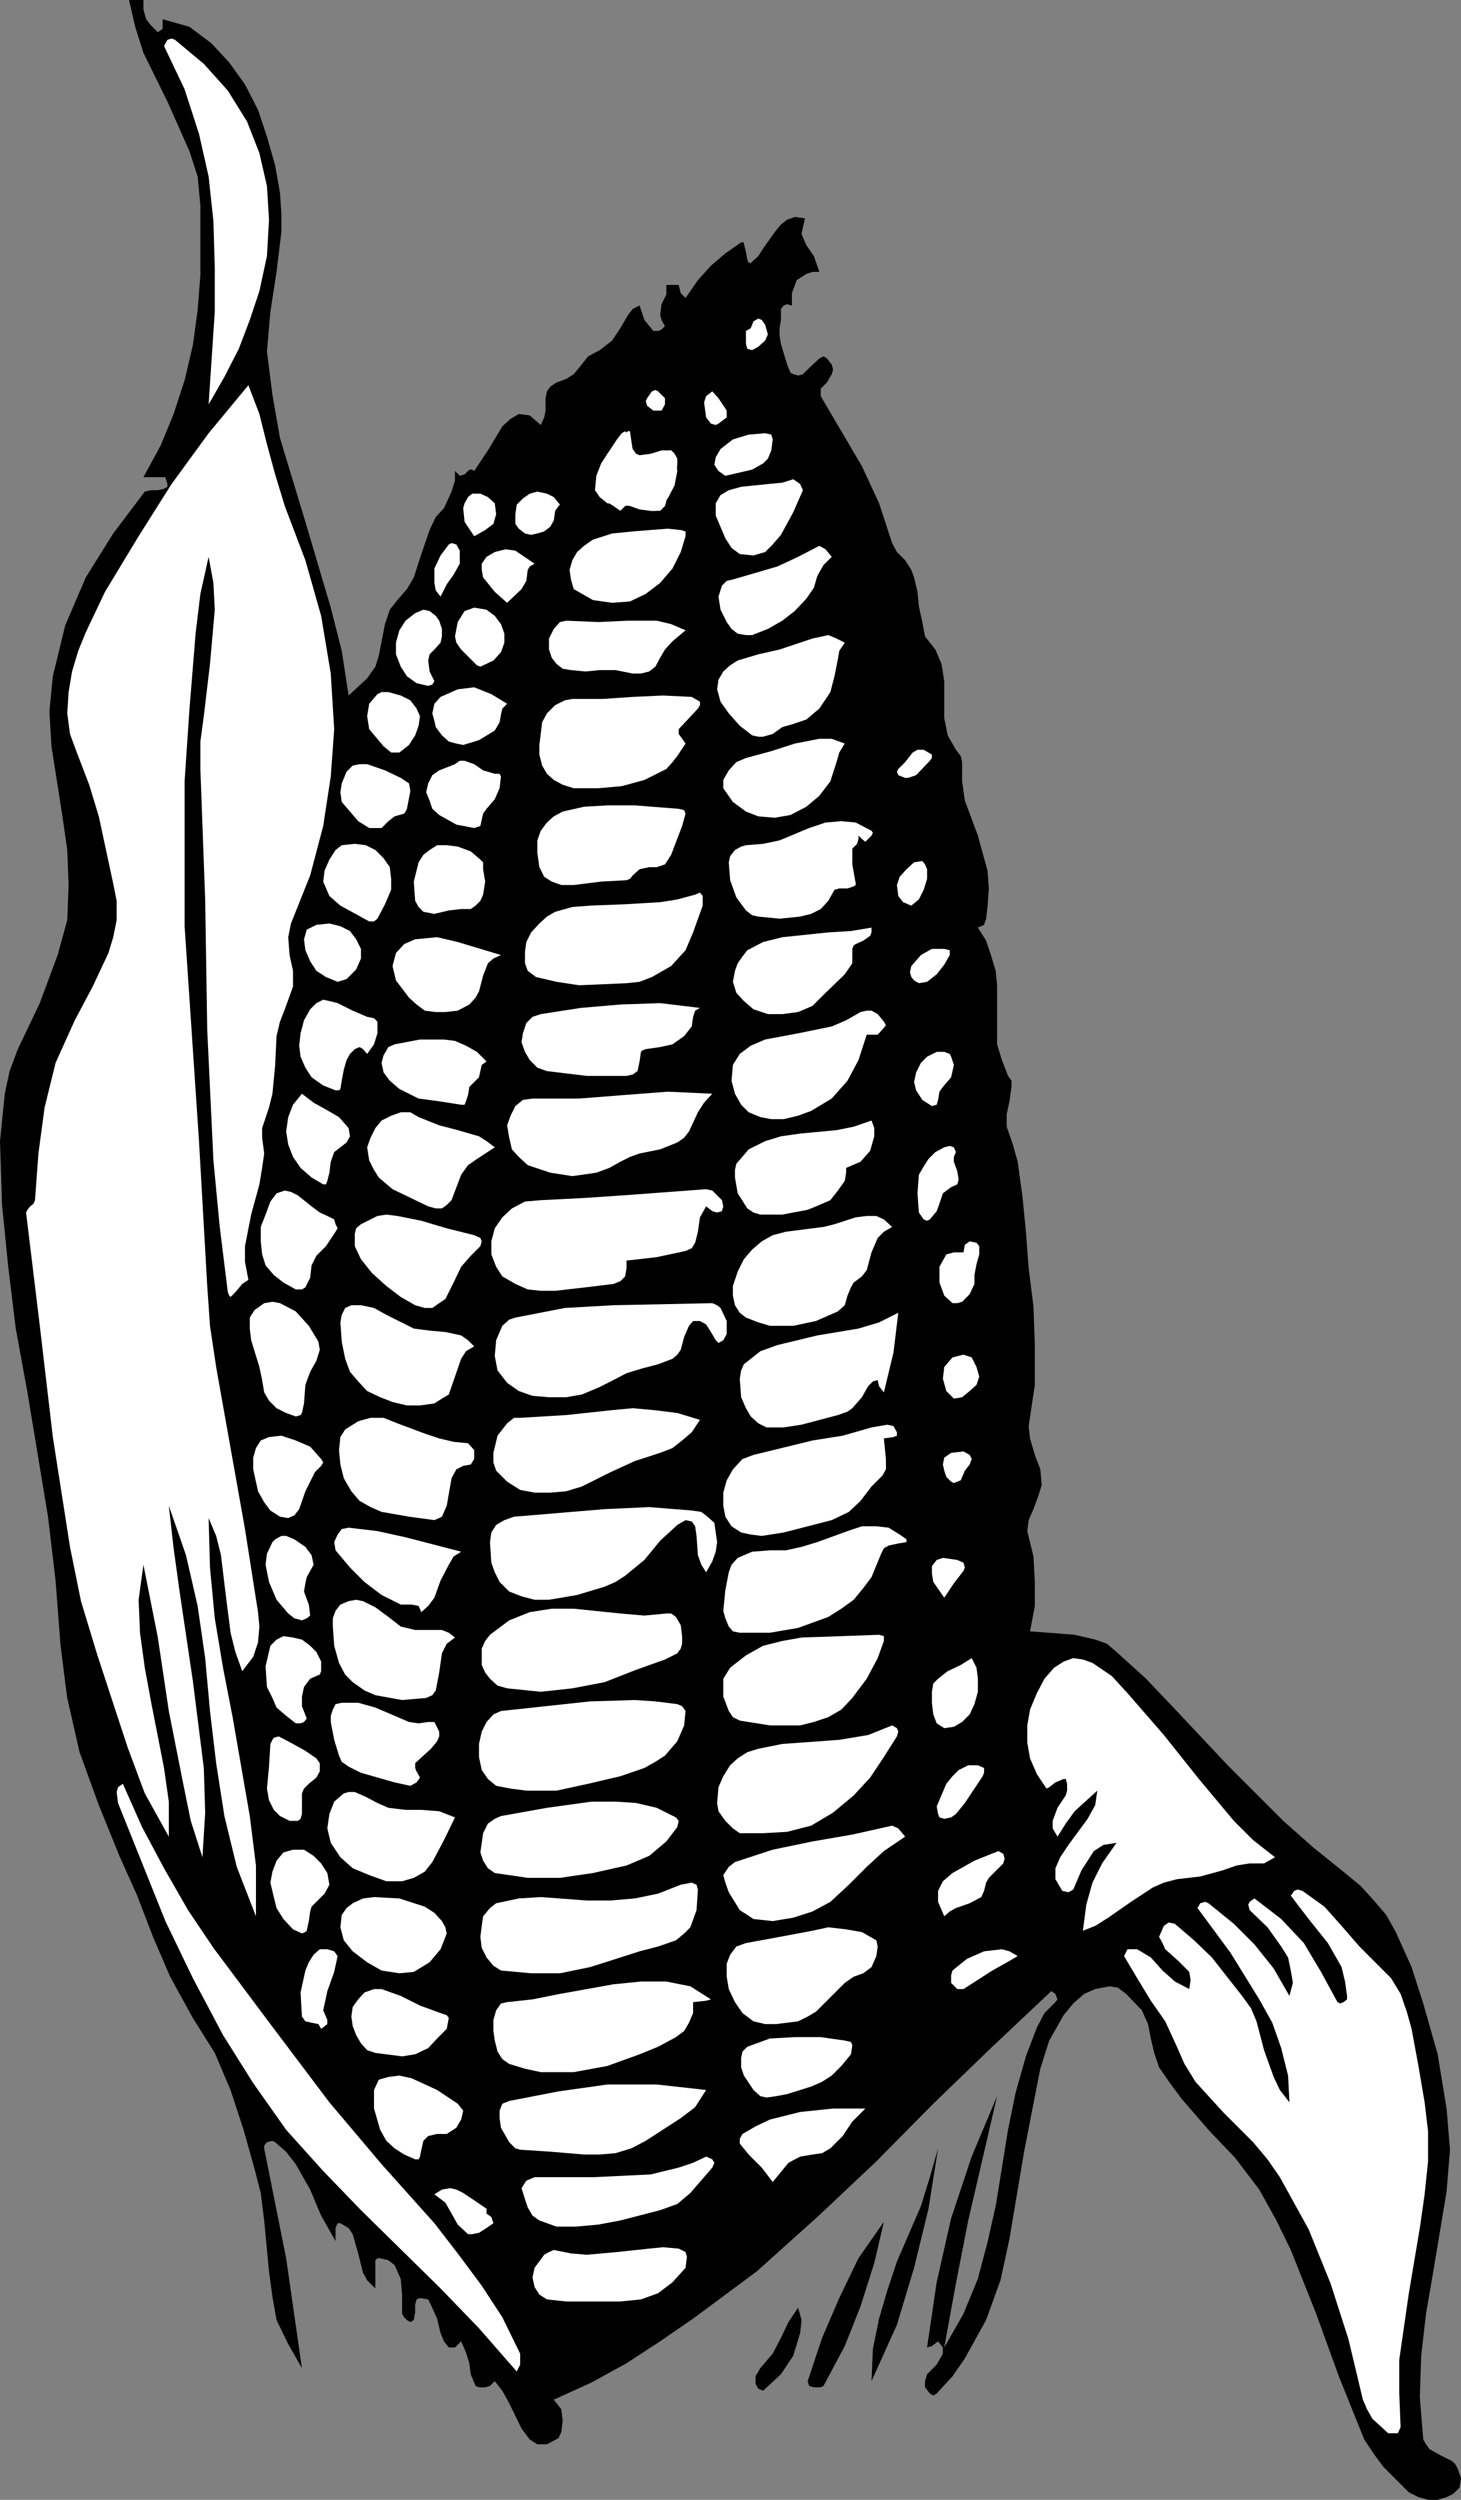
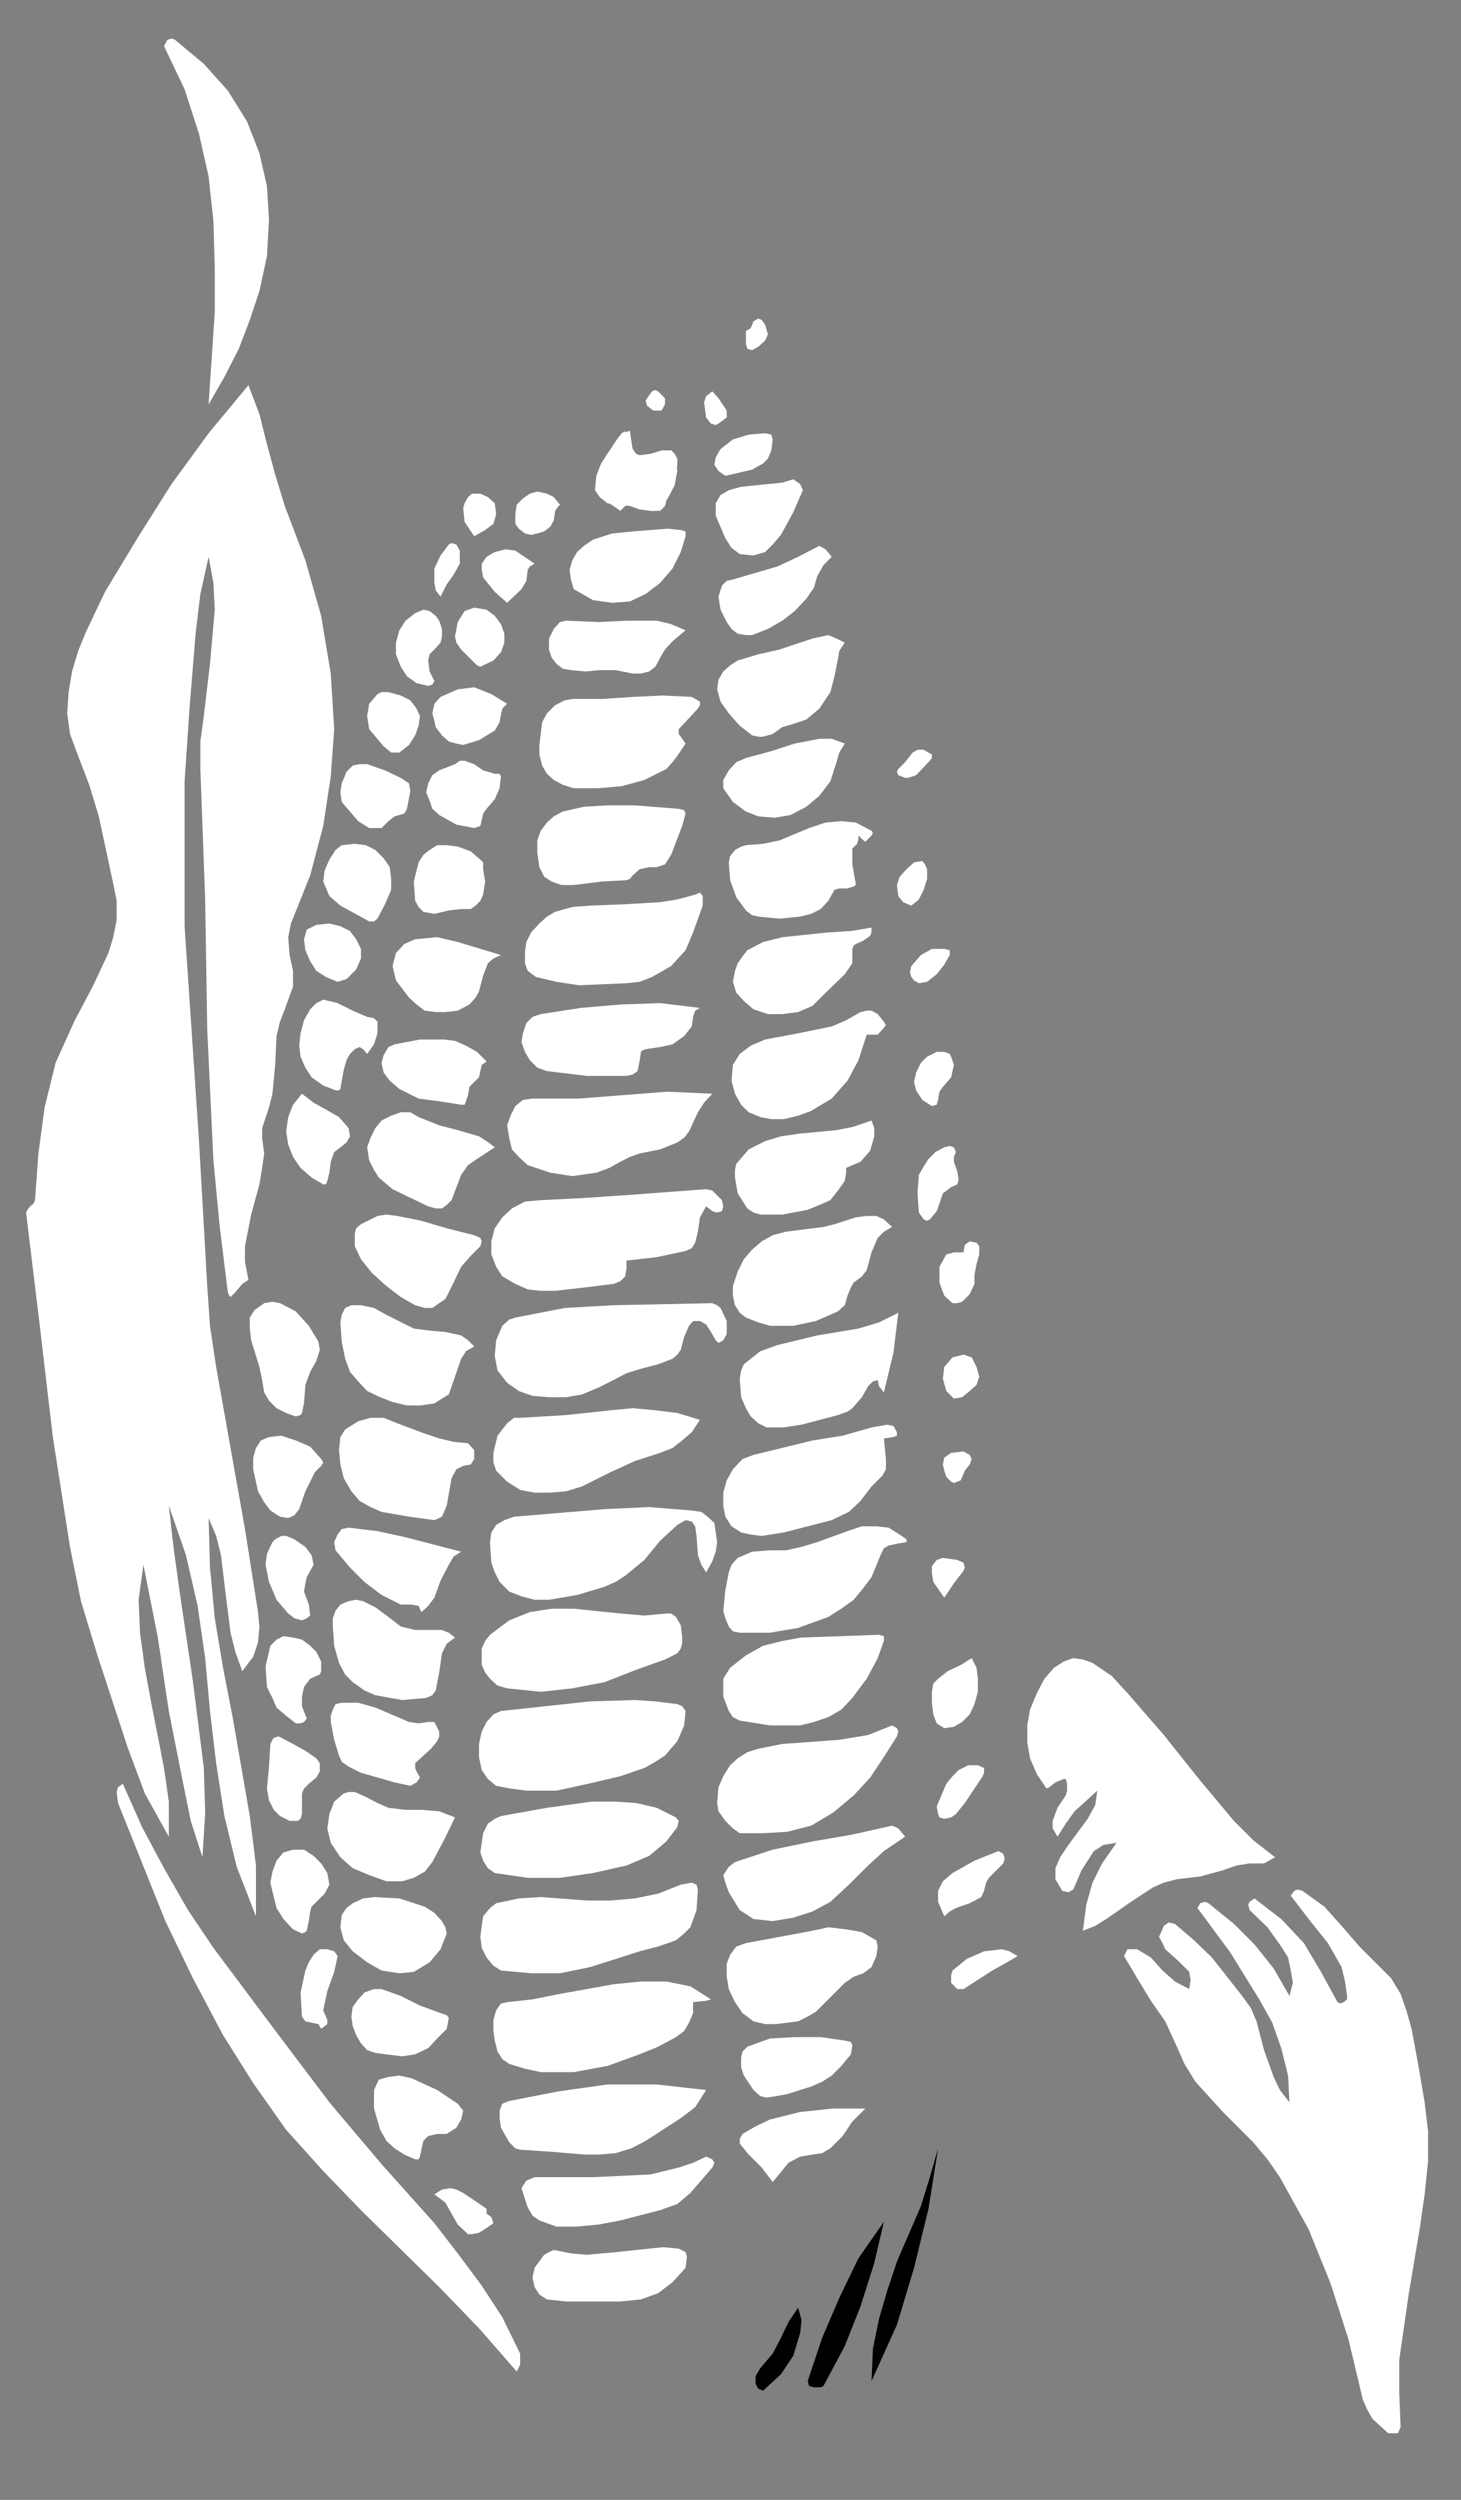
<svg xmlns="http://www.w3.org/2000/svg" xmlns:ns1="http://sodipodi.sourceforge.net/DTD/sodipodi-0.dtd" xmlns:ns2="http://www.inkscape.org/namespaces/inkscape" version="1.0" width="91.038mm" height="155.668mm" id="svg102" ns1:docname="Corn 09.wmf">
  <rect width="100%" height="100%" fill="#808080" stroke="none" />
  <ns1:namedview id="namedview102" pagecolor="#ffffff" bordercolor="#000000" borderopacity="0.25" ns2:showpageshadow="2" ns2:pageopacity="0.0" ns2:pagecheckerboard="0" ns2:deskcolor="#d1d1d1" ns2:document-units="mm" />
  <defs id="defs1">
    <pattern id="WMFhbasepattern" patternUnits="userSpaceOnUse" width="6" height="6" x="0" y="0" />
  </defs>
-   <path style="fill:#000000;fill-opacity:1;fill-rule:evenodd;stroke:none" d="m 141.252,82.411 1.455,-1.131 1.455,-1.131 1.939,-2.909 1.778,-3.07 1.131,-1.454 1.616,-0.808 1.131,3.393 2.101,2.585 h 1.131 l 0.808,-0.323 0.808,-0.808 -0.808,-1.454 -0.323,-1.131 0.323,-2.585 1.131,-2.262 v -2.262 h 2.909 l 0.485,1.939 1.131,1.131 2.909,-4.201 3.071,-3.393 3.394,-2.909 3.717,-2.585 h 0.646 v 0.323 l 0.485,1.939 0.323,1.778 0.323,0.808 h 0.485 l 1.778,-1.616 1.131,-1.778 2.747,-3.878 1.455,-1.778 1.455,-1.131 1.778,-0.646 2.424,0.323 -0.485,2.101 -0.323,1.616 1.131,2.585 1.778,2.585 1.293,3.717 h -1.616 l -1.455,0.485 -2.263,1.454 -1.131,3.07 v 2.909 l -1.131,-0.323 -0.808,0.323 -0.646,0.808 v 0.646 1.939 l -0.323,1.939 v 1.778 l 0.323,1.939 1.455,4.848 0.808,1.939 0.646,0.323 1.131,0.323 1.131,-0.323 1.131,-1.131 2.747,-2.585 0.97,-0.485 0.808,0.485 1.131,1.454 0.323,1.131 -0.323,1.131 -1.131,1.939 -1.455,1.454 v 1.131 0.646 l 9.697,16.482 4.04,8.726 3.071,9.372 1.131,2.101 1.939,1.939 1.455,2.262 0.646,1.778 0.808,3.393 0.323,3.393 0.808,3.717 0.646,3.393 2.424,3.07 1.455,3.393 0.646,4.04 v 4.201 4.525 l 0.808,4.04 1.939,3.393 1.131,1.454 0.323,1.454 v 4.525 l 0.646,4.525 3.071,8.241 2.263,8.241 0.323,4.201 -0.323,4.363 -0.323,2.747 -0.485,1.454 -1.455,0.646 1.939,3.07 1.131,3.393 1.131,3.717 0.323,3.393 v 7.11 6.787 l 1.131,3.717 1.455,3.717 0.808,1.131 v 1.454 l -0.485,3.393 -0.646,3.07 v 2.909 l 1.455,4.201 1.131,4.04 1.131,8.241 0.808,8.241 0.646,8.564 1.131,9.049 0.323,9.049 v 9.372 l -1.455,9.695 0.323,2.909 1.131,3.878 1.293,3.393 0.323,3.717 -0.808,2.585 -1.131,3.07 -1.131,2.585 -0.323,2.585 1.455,5.979 0.323,5.979 v 5.656 l -1.131,5.979 10.505,0.808 4.848,1.131 2.747,0.97 2.263,1.939 6.949,6.302 6.465,6.787 12.768,13.574 13.091,13.089 7.111,6.302 7.434,5.979 3.717,3.07 3.071,3.393 2.909,3.393 2.263,4.04 3.717,8.241 2.747,8.564 3.394,11.958 2.101,12.766 0.808,9.695 -0.808,9.857 -3.232,19.391 -1.616,9.372 -1.131,9.857 -0.323,9.695 0.808,10.019 0.646,1.131 0.808,1.131 2.586,1.454 2.586,1.293 0.808,0.646 0.646,1.131 0.808,2.262 -0.323,2.262 -1.455,1.454 -1.616,0.808 -2.101,0.646 h -2.263 l -2.263,-0.646 -2.263,-1.131 -5.98,-5.979 -2.263,-3.07 -2.263,-3.393 -5.98,-14.866 -5.333,-14.705 -5.98,-15.028 -3.394,-6.948 -4.04,-7.272 -5.657,-7.433 -6.303,-6.625 -6.303,-7.272 -2.747,-3.717 -2.586,-3.717 -1.131,-3.393 -0.808,-3.393 -0.646,-3.393 -1.455,-3.232 -3.717,-3.878 -1.939,-1.454 -1.939,-0.323 -3.394,0.646 -2.586,1.131 -2.586,2.262 -2.263,2.747 -3.394,5.979 -2.101,6.625 -1.939,9.857 -1.939,10.019 -3.394,20.199 -2.101,9.695 -3.394,9.372 -5.01,9.049 -2.909,4.201 -3.717,4.04 -0.808,0.485 -0.808,-0.485 -1.131,-1.454 V 560.398 l 0.485,-1.616 2.263,-2.262 0.646,-1.131 0.808,-1.454 v -1.454 l -1.131,-1.454 -1.455,1.131 -1.131,0.323 2.263,-15.351 3.394,-15.028 4.848,-14.543 5.98,-14.22 -6.788,29.248 -2.909,14.866 -2.747,15.028 4.525,-7.918 3.394,-8.241 2.263,-8.564 1.939,-8.564 2.909,-17.937 1.778,-8.726 2.424,-8.564 2.586,-6.787 1.778,-3.393 2.586,-2.585 0.485,-0.646 -0.485,-1.293 -0.97,-0.646 -13.899,13.089 -13.899,13.412 -13.414,13.574 -13.899,13.089 -14.222,12.766 -15.03,11.15 -7.758,5.332 -7.919,5.171 -8.242,4.525 -8.889,4.04 1.778,2.262 0.323,2.747 -0.323,2.585 -0.646,1.454 -2.747,1.454 h -2.263 l -1.778,-1.131 -1.939,-2.585 -2.909,-5.979 -1.616,-2.909 -1.778,-2.262 -1.131,1.131 -1.131,0.323 h -1.455 l -0.808,-0.323 -1.131,-2.747 -0.323,-2.585 -0.808,-2.585 -1.131,-2.585 -1.455,1.454 h -0.808 -0.646 l -1.131,-1.454 -0.808,-1.939 -0.808,-3.393 -1.455,-3.232 -0.646,-1.293 -1.939,-0.323 -0.808,0.323 -0.323,1.293 v 1.778 l -0.323,1.778 -0.808,0.485 -0.808,-0.485 -0.646,-0.646 -0.485,-0.808 v -4.525 l -0.323,-3.717 -1.455,-3.232 -1.455,-1.131 -1.939,-0.485 h -0.646 l -0.485,0.485 v 1.778 4.848 l -1.939,-1.939 -0.97,-1.778 -1.131,-4.525 -1.293,-4.525 -0.97,-1.454 -1.939,-1.131 h -0.646 l -0.485,1.131 v 3.07 l -3.394,-5.979 -2.586,-6.14 -3.394,-5.979 -2.263,-2.909 -2.586,-2.262 -0.646,-0.323 -1.293,0.323 -0.646,0.808 v 0.646 l 5.172,25.855 3.717,25.855 -3.232,-5.656 -2.747,-5.656 -0.97,-5.494 -0.808,-5.979 -1.131,-11.958 -0.808,-6.464 -1.455,-5.656 -2.586,-9.211 -3.071,-9.372 -3.717,-8.726 -5.172,-8.241 -5.333,-9.695 -4.04,-9.372 -3.717,-9.695 -4.202,-9.372 -4.848,-11.958 -4.525,-12.443 -2.909,-12.766 -0.808,-6.302 -0.808,-6.464 -1.131,-14.866 -1.778,-15.028 L 6.465,327.707 3.717,312.679 1.939,298.136 0.485,283.592 0,268.564 l 1.131,-11.15 1.131,-5.333 1.939,-5.171 5.172,-10.827 4.202,-11.311 2.263,-8.241 0.323,-8.241 -0.323,-8.241 -1.131,-7.918 -2.586,-16.482 -0.485,-8.241 0.808,-8.241 2.909,-11.958 4.848,-11.311 6.465,-10.342 7.434,-9.857 1.455,-0.323 h 1.616 l 1.455,-0.323 0.808,-0.485 v -0.646 l -0.485,-1.616 H 37.495 33.778 l 4.04,-7.433 3.071,-7.433 2.586,-7.918 1.939,-8.241 1.131,-8.241 0.646,-8.241 V 48.316 L 46.545,41.529 44.606,35.55 39.434,23.915 33.778,12.443 31.838,6.302 30.384,0 h 3.394 v 2.262 l 0.646,2.262 1.131,1.454 1.616,1.616 1.131,-0.808 V 5.656 4.525 l 6.303,1.778 5.172,3.878 4.202,4.525 3.717,5.171 3.071,5.979 2.101,6.302 1.939,6.787 1.131,6.464 0.323,4.848 v 4.363 l -1.131,9.372 -1.455,9.372 -0.808,9.372 1.293,10.18 1.778,10.18 5.98,19.714 5.98,20.199 2.586,10.18 1.616,10.503 4.364,-4.04 1.939,-2.747 0.808,-2.585 1.455,-7.433 1.131,-3.393 1.778,-2.262 2.263,-2.585 1.616,-2.747 1.778,-5.494 1.939,-5.656 1.455,-3.07 1.939,-2.101 1.778,-3.878 0.808,-2.585 v -2.262 l 1.131,1.131 1.131,-0.323 1.131,-1.131 h 0.646 l 0.485,0.323 3.232,-4.848 3.394,-5.656 1.939,-1.777 1.939,-1.131 2.586,0.323 2.586,2.262 0.808,-1.778 0.323,-1.616 v -2.909 l 0.323,-1.616 0.808,-1.131 1.455,-0.97 2.263,-0.808 1.778,-1.131 1.616,-1.939 1.778,-2.262 z" id="path1" />
  <path style="fill:#000000;fill-opacity:1;fill-rule:evenodd;stroke:none" d="m 179.07,557.328 2.909,-3.393 1.939,-3.717 1.778,-3.717 2.263,-3.393 0.808,2.909 -0.323,3.07 -1.616,5.333 -2.909,4.363 -4.202,3.878 -1.131,-0.485 -0.646,-1.131 v -1.778 z" id="path2" />
  <path style="fill:#000000;fill-opacity:1;fill-rule:evenodd;stroke:none" d="m 193.939,561.529 -0.646,0.323 h -1.616 l -1.131,-0.323 -0.323,-1.131 3.394,-10.18 4.04,-9.372 4.525,-9.372 5.98,-8.564 -2.263,9.695 -3.232,10.18 -3.717,9.372 z" id="path3" />
  <path style="fill:#000000;fill-opacity:1;fill-rule:evenodd;stroke:none" d="m 205.252,560.398 0.323,-7.595 1.455,-7.11 1.939,-6.625 2.263,-6.787 5.657,-13.089 2.101,-6.787 1.939,-6.787 -2.263,14.22 -3.394,13.897 -4.04,13.412 z" id="path4" />
  <path style="fill:#ffffff;fill-opacity:1;fill-rule:evenodd;stroke:none" d="m 149.009,125.072 -4.848,0.485 -4.525,1.454 -2.101,1.454 -1.616,1.454 -1.131,1.939 -0.646,2.262 0.323,2.262 0.646,2.262 4.525,2.585 4.525,0.646 4.202,-0.323 3.717,-1.778 3.394,-2.585 2.909,-3.393 1.939,-3.878 1.131,-3.717 v -1.131 l -1.131,-0.323 -3.071,-0.323 z" id="path5" />
  <path style="fill:#ffffff;fill-opacity:1;fill-rule:evenodd;stroke:none" d="m 157.252,115.699 1.939,-4.363 0.323,-1.939 v -1.454 l -0.646,-1.131 -0.808,-0.808 h -2.263 l -2.586,0.808 -2.586,0.808 -0.808,-0.485 -0.808,-1.131 -0.323,-2.262 -0.323,-2.262 h -0.485 l -1.131,0.808 -3.717,4.525 -1.455,2.585 -0.646,2.909 -0.485,2.747 0.808,1.939 1.778,1.454 3.071,0.323 2.263,0.323 2.263,0.808 2.586,0.323 h 2.263 l 1.131,-1.131 0.323,-1.131 z" id="path6" />
  <path style="fill:#ffffff;fill-opacity:1;fill-rule:evenodd;stroke:none" d="m 181.656,106.004 0.323,-2.585 -0.323,-1.131 -1.455,-0.323 -3.879,0.323 -3.717,1.131 -2.909,2.262 -1.131,1.939 -0.323,1.778 0.97,1.454 1.616,1.131 6.303,-1.454 2.586,-1.454 1.131,-1.131 z" id="path7" />
  <path style="fill:#ffffff;fill-opacity:1;fill-rule:evenodd;stroke:none" d="m 186.827,112.791 -2.586,0.808 -3.394,0.323 -6.303,0.646 -2.909,0.808 -1.939,1.131 -1.131,1.939 v 2.909 l 2.263,5.333 1.455,2.262 1.939,1.454 3.232,0.323 2.747,-0.808 1.778,-1.778 1.939,-2.262 2.909,-5.333 2.263,-5.171 -0.646,-1.454 z" id="path8" />
  <path style="fill:#ffffff;fill-opacity:1;fill-rule:evenodd;stroke:none" d="m 189.898,140.907 1.778,-2.585 0.808,-2.747 1.455,-2.585 1.939,-1.939 -1.455,-1.778 -1.455,-0.808 -5.01,2.585 -4.848,2.262 -10.505,3.07 -1.455,0.323 -1.131,1.131 -0.808,2.585 0.485,3.07 1.455,2.909 1.131,1.616 1.455,1.131 1.939,0.323 h 1.455 l 3.717,-1.454 3.394,-1.939 2.909,-2.262 z" id="path9" />
  <path style="fill:#ffffff;fill-opacity:1;fill-rule:evenodd;stroke:none" d="m 183.595,152.865 -5.01,1.131 -4.848,1.454 -1.778,1.131 -1.616,1.454 -1.131,1.939 -0.323,2.262 0.808,2.909 1.939,2.747 2.586,2.909 2.909,2.262 1.455,0.323 h 1.131 l 2.263,-0.646 2.263,-1.616 2.263,-0.646 3.394,-1.131 3.071,-2.585 2.586,-3.878 0.97,-3.717 0.808,-4.04 0.323,-1.939 1.293,-1.939 -1.939,-0.97 -1.939,-0.808 -3.717,0.808 z" id="path10" />
  <path style="fill:#ffffff;fill-opacity:1;fill-rule:evenodd;stroke:none" d="m 195.555,183.891 1.455,-4.525 0.646,-2.262 1.293,-2.101 -3.071,-1.131 h -2.909 l -5.818,1.131 -5.495,1.778 -5.98,1.616 -2.263,0.97 -1.778,1.939 -1.293,2.262 v 1.939 l 2.263,3.232 3.071,2.262 2.909,1.131 3.879,0.323 3.717,-0.646 3.717,-1.939 3.071,-2.585 z" id="path11" />
  <path style="fill:#ffffff;fill-opacity:1;fill-rule:evenodd;stroke:none" d="m 200.726,199.727 1.131,-1.131 0.323,-1.131 v -0.808 l 0.808,0.808 0.808,0.646 1.455,-1.454 0.323,-0.646 -0.323,-0.485 -3.717,-1.939 -3.394,-0.323 -3.717,0.323 -3.879,1.293 -6.949,2.909 -3.879,0.808 -4.04,0.323 -1.131,0.323 -1.455,0.808 -1.131,1.454 -0.323,1.454 0.323,4.201 1.455,4.04 2.263,3.07 1.455,1.131 1.455,0.323 5.01,0.485 4.848,-0.485 2.586,-0.646 2.263,-1.131 1.778,-1.939 1.455,-2.585 1.131,-0.323 h 1.939 l 1.455,-0.485 0.485,-0.323 v -0.323 l -0.808,-4.525 z" id="path12" />
  <path style="fill:#ffffff;fill-opacity:1;fill-rule:evenodd;stroke:none" d="m 195.878,241.579 -7.919,1.616 -7.758,1.454 -3.394,1.454 -2.586,1.939 -1.616,2.585 -0.323,3.717 0.808,3.07 1.455,2.585 1.778,1.778 2.747,1.131 2.586,0.485 h 2.909 l 3.394,-0.808 3.071,-1.131 4.848,-2.909 3.717,-4.201 2.586,-4.848 1.939,-5.979 h 2.586 l 1.455,-1.616 0.485,-0.646 -0.485,-0.808 -1.455,-1.778 -1.455,-0.808 h -1.131 l -1.455,0.323 -3.394,1.939 z" id="path13" />
  <path style="fill:#ffffff;fill-opacity:1;fill-rule:evenodd;stroke:none" d="m 193.939,234.146 5.01,-4.848 1.778,-2.585 v -3.393 l 0.323,-0.808 0.485,-0.323 1.778,-0.808 1.616,-1.131 0.323,-0.808 v -1.131 l -4.848,0.808 -5.333,0.323 -10.828,1.131 -4.525,1.131 -3.717,1.939 -1.131,1.454 -1.131,1.616 -0.646,1.778 -0.485,2.585 0.808,2.585 1.778,1.939 2.263,1.939 3.394,1.131 h 3.394 l 3.717,-0.485 3.394,-1.454 z" id="path14" />
  <path style="fill:#ffffff;fill-opacity:1;fill-rule:evenodd;stroke:none" d="m 198.949,277.937 0.323,-1.939 v -1.131 l 3.394,-1.454 2.263,-2.585 0.97,-3.393 v -1.939 l -0.646,-1.778 -4.202,1.454 -4.04,0.808 -8.566,0.808 -4.525,0.646 -3.717,1.131 -3.879,1.939 -2.909,3.393 -0.323,1.454 v 1.778 l 0.646,3.717 2.263,3.555 1.455,0.97 1.616,0.485 h 5.172 l 5.98,-1.131 2.747,-1.131 2.586,-1.131 1.778,-2.262 z" id="path15" />
  <path style="fill:#ffffff;fill-opacity:1;fill-rule:evenodd;stroke:none" d="m 191.353,289.087 -6.303,0.808 -3.071,0.808 -2.586,1.454 -2.263,1.939 -1.939,2.262 -1.455,2.909 -1.131,3.393 v 2.262 l 0.485,2.262 1.131,1.778 1.455,1.131 2.909,1.131 2.747,0.808 h 5.495 l 5.333,-1.131 5.172,-2.262 1.616,-1.454 0.646,-2.262 0.808,-1.939 0.646,-1.131 1.939,-1.454 1.131,-1.454 1.131,-4.201 1.455,-3.393 1.455,-1.454 1.939,-1.131 -1.939,-1.778 -1.778,-0.808 h -2.263 l -2.586,0.323 -5.01,1.616 -2.586,0.646 z" id="path16" />
  <path style="fill:#ffffff;fill-opacity:1;fill-rule:evenodd;stroke:none" d="m 197.332,333.039 2.263,-0.808 1.131,-0.808 2.263,-2.585 1.455,-2.585 1.131,-1.131 1.131,-0.323 0.323,1.454 1.131,1.454 2.263,-9.372 1.131,-9.372 -4.525,2.262 -4.848,1.454 -9.697,1.616 -9.374,2.262 -4.04,1.454 -3.879,3.07 -0.646,1.454 -0.323,1.939 0.323,4.363 1.131,2.585 1.131,1.939 1.778,1.616 1.939,0.97 h 4.04 l 4.202,-0.646 z" id="path17" />
  <path style="fill:#ffffff;fill-opacity:1;fill-rule:evenodd;stroke:none" d="m 195.878,357.763 4.04,-1.939 2.747,-2.585 2.586,-3.393 2.586,-2.585 0.808,-1.454 v -2.424 l -0.485,-4.848 2.263,-0.323 0.808,-0.323 v -0.808 l -0.808,-1.454 -1.455,-0.323 -3.717,0.646 -6.788,1.939 -7.111,1.131 -13.899,3.393 -2.586,0.97 -2.263,2.424 -1.455,2.585 -0.808,2.909 v 3.07 l 0.485,2.585 1.455,2.262 2.263,1.454 2.263,0.485 2.586,0.323 5.172,-0.808 z" id="path18" />
  <path style="fill:#ffffff;fill-opacity:1;fill-rule:evenodd;stroke:none" d="m 201.05,376.507 2.263,-2.747 1.939,-2.585 2.263,-5.494 0.646,-1.293 1.131,-0.646 2.263,-0.485 1.939,-0.323 v -0.646 l -1.131,-0.808 -3.071,-1.939 -2.909,-0.323 h -3.394 l -3.394,1.131 -7.111,2.585 -3.717,1.131 -3.717,0.808 h -3.717 l -4.202,0.323 -3.394,1.454 -1.455,1.616 -0.646,1.778 -0.808,4.201 -0.485,4.848 0.485,1.778 0.808,1.939 0.97,1.131 1.616,0.323 h 7.111 l 6.626,-1.131 7.111,-2.585 3.071,-1.939 z" id="path19" />
  <path style="fill:#ffffff;fill-opacity:1;fill-rule:evenodd;stroke:none" d="m 200.726,399.615 3.394,-4.525 2.586,-4.848 1.455,-4.04 v -1.131 l -1.131,-0.323 -8.889,0.323 -9.374,0.323 -4.525,0.808 -4.525,1.131 -4.04,2.262 -3.717,2.909 -1.616,2.585 v 4.201 l 1.293,3.393 0.97,1.454 1.616,0.808 7.111,1.131 h 7.111 l 3.232,-0.808 3.394,-1.131 3.071,-1.778 z" id="path20" />
  <path style="fill:#ffffff;fill-opacity:1;fill-rule:evenodd;stroke:none" d="m 196.201,426.601 4.848,-4.04 3.879,-4.201 3.232,-4.848 3.071,-4.848 0.323,-1.131 -0.323,-0.808 -1.131,-0.646 -5.657,2.262 -6.788,1.131 -13.414,0.97 -5.657,1.131 -2.586,0.808 -2.263,1.454 -1.778,1.616 -1.616,2.585 -1.131,2.585 -0.323,3.717 0.323,1.939 1.616,2.262 1.778,1.778 1.616,1.131 h 5.495 l 5.657,-0.323 5.657,-1.454 z" id="path21" />
  <path style="fill:#ffffff;fill-opacity:1;fill-rule:evenodd;stroke:none" d="m 195.555,447.607 4.364,-4.04 4.202,-4.201 4.04,-3.717 5.01,-3.393 -1.616,-1.939 -1.455,-0.646 -9.374,2.101 -9.374,1.616 -9.374,1.939 -8.889,2.909 -1.455,1.131 -1.293,1.939 0.485,1.778 0.808,2.262 2.586,4.201 1.778,1.131 1.455,0.97 4.525,0.485 4.848,-0.808 4.525,-1.454 z" id="path22" />
  <path style="fill:#ffffff;fill-opacity:1;fill-rule:evenodd;stroke:none" d="m 187.959,475.724 2.263,-1.131 1.939,-1.131 3.394,-3.393 3.394,-3.393 2.101,-1.454 2.263,-0.808 1.939,-1.454 1.131,-2.585 0.323,-2.262 -0.323,-1.454 -3.394,-1.939 -3.717,-0.646 -4.202,-0.485 -3.717,0.808 -7.758,1.454 -7.919,1.454 -2.263,0.808 -1.455,1.939 -0.808,2.101 v 3.07 l 0.485,2.909 1.455,3.07 1.778,2.585 2.586,1.939 2.747,0.646 h 2.586 z" id="path23" />
  <path style="fill:#ffffff;fill-opacity:1;fill-rule:evenodd;stroke:none" d="m 195.878,488.49 2.263,-2.262 2.263,-2.747 0.323,-2.101 -0.323,-0.808 -1.455,-0.323 -5.657,-0.808 h -6.141 l -5.818,0.323 -5.333,1.939 -1.131,1.131 -0.323,1.454 v 2.262 l 0.646,1.939 2.263,3.393 1.616,1.454 1.455,0.323 2.263,-0.323 2.586,-0.485 5.657,-1.778 2.586,-1.131 z" id="path24" />
  <path style="fill:#ffffff;fill-opacity:1;fill-rule:evenodd;stroke:none" d="m 191.353,507.073 2.263,-0.323 1.939,-1.131 2.909,-2.909 2.263,-3.393 3.071,-3.07 h -7.596 l -7.758,0.808 -7.111,1.778 -3.394,1.616 -3.071,1.778 -0.646,1.131 v 1.131 l 2.101,2.585 3.071,3.07 2.586,3.393 3.717,-4.525 2.747,-1.454 z" id="path25" />
  <path style="fill:#ffffff;fill-opacity:1;fill-rule:evenodd;stroke:none" d="m 155.474,520.162 4.04,-1.454 3.071,-2.585 5.172,-5.979 0.485,-1.131 -0.485,-0.808 -1.455,-0.646 -3.071,1.454 -3.394,1.131 -6.626,1.616 -13.576,0.646 h -6.626 -7.111 l -1.939,0.808 -1.131,1.778 0.808,2.585 0.646,1.939 1.131,1.939 1.616,1.131 4.04,1.454 h 4.525 l 5.333,-0.485 5.172,-0.97 z" id="path26" />
  <path style="fill:#ffffff;fill-opacity:1;fill-rule:evenodd;stroke:none" d="m 146.1,541.653 4.848,-0.485 4.04,-1.454 3.394,-2.585 3.071,-3.393 0.323,-2.585 -0.323,-1.131 -1.616,-0.808 -3.717,-0.323 -3.232,0.323 -7.596,0.808 -7.111,0.646 -3.717,-0.323 -4.04,-0.808 -1.131,0.485 -1.131,0.646 -2.263,3.07 -0.485,2.262 0.485,2.262 1.131,1.778 1.778,1.131 4.525,0.485 h 4.202 z" id="path27" />
  <path style="fill:#ffffff;fill-opacity:1;fill-rule:evenodd;stroke:none" d="m 152.08,503.841 8.242,-5.333 3.394,-2.585 2.586,-4.04 -11.636,-1.293 h -11.636 l -11.475,1.616 -11.636,2.262 -1.616,0.646 -0.646,1.616 v 1.778 l 0.323,2.262 1.939,3.393 1.455,1.454 1.131,0.323 7.434,0.485 7.596,0.646 h 3.717 l 3.717,-0.323 3.717,-1.131 z" id="path28" />
  <path style="fill:#ffffff;fill-opacity:1;fill-rule:evenodd;stroke:none" d="m 150.626,483.481 4.364,-1.778 4.202,-2.262 1.939,-1.454 1.131,-1.939 0.97,-2.262 v -2.585 l 3.071,-0.323 1.131,-0.323 -4.848,-3.07 -5.657,-1.131 h -5.98 l -6.465,0.646 -12.606,2.262 -6.465,1.293 -5.98,0.646 -1.455,0.323 -1.131,1.616 -0.646,2.262 v 2.585 l 0.323,2.262 0.646,2.585 1.131,1.778 1.616,1.131 3.717,1.131 3.717,0.808 h 7.758 l 7.919,-1.454 z" id="path29" />
  <path style="fill:#ffffff;fill-opacity:1;fill-rule:evenodd;stroke:none" d="m 146.1,460.696 4.525,-1.454 4.364,-1.131 4.202,-1.454 1.939,-1.616 1.455,-1.454 1.455,-4.04 0.323,-4.848 -0.323,-1.131 -1.131,-0.485 -2.586,0.485 -5.333,2.101 -5.495,1.131 -5.657,0.485 h -5.657 l -10.828,-0.808 -5.172,0.323 -5.333,1.131 -1.455,1.131 -1.616,1.939 -0.323,2.262 -0.323,2.585 0.323,2.585 1.131,2.262 1.616,1.939 1.778,1.131 7.111,0.646 h 6.788 l 7.111,-1.454 z" id="path30" />
  <path style="fill:#ffffff;fill-opacity:1;fill-rule:evenodd;stroke:none" d="m 147.555,439.043 5.333,-2.262 4.04,-3.393 2.586,-3.393 0.323,-1.454 -0.646,-0.808 -4.525,-2.262 -4.848,-1.131 -4.848,-0.323 h -5.657 l -10.505,1.454 -10.828,1.939 -1.455,0.646 -1.616,1.131 -1.131,2.262 -0.323,2.262 -0.323,2.262 0.646,1.939 1.131,1.778 1.616,1.131 7.758,1.131 h 7.596 l 7.758,-1.131 z" id="path31" />
  <path style="fill:#ffffff;fill-opacity:1;fill-rule:evenodd;stroke:none" d="m 146.1,418.036 5.657,-1.939 2.586,-1.454 2.263,-1.454 2.909,-3.393 1.616,-3.717 0.323,-3.393 -0.808,-1.131 -1.131,-0.485 -5.172,-0.646 -4.848,-0.323 -10.505,0.323 -10.505,1.131 -10.505,1.131 -1.778,0.808 -1.616,1.778 -1.131,2.262 -0.646,2.909 v 3.07 l 0.646,3.07 1.455,2.101 1.939,1.616 3.394,0.646 3.717,0.485 h 7.111 l 7.434,-1.616 z" id="path32" />
  <path style="fill:#ffffff;fill-opacity:1;fill-rule:evenodd;stroke:none" d="m 149.817,392.99 6.788,-2.424 2.909,-1.454 0.808,-1.131 0.323,-1.131 v -1.778 l -0.323,-2.585 -1.131,-1.939 -1.131,-0.808 h -1.131 l -5.172,0.485 -5.657,-0.485 -10.99,-1.131 h -5.172 l -5.172,0.808 -4.848,1.939 -4.525,3.393 -1.131,1.454 -0.808,1.778 v 1.939 1.939 l 0.808,1.778 1.131,1.454 1.778,1.616 2.263,0.646 7.919,0.808 7.434,-0.808 7.596,-1.454 z" id="path33" />
  <path style="fill:#ffffff;fill-opacity:1;fill-rule:evenodd;stroke:none" d="m 142.383,373.437 2.586,-1.131 2.263,-1.454 4.525,-3.717 3.717,-4.525 4.04,-3.717 1.939,-1.131 1.455,0.323 0.808,1.131 0.323,2.262 0.323,4.525 0.808,2.262 1.131,1.778 1.455,-2.585 0.808,-2.262 0.323,-2.262 -0.323,-2.262 -0.323,-2.262 -1.616,-1.454 -1.455,-1.131 -2.263,-0.323 -10.02,-0.808 -10.505,0.485 -21.333,1.778 -2.263,0.808 -1.939,1.131 -1.131,1.778 -0.323,2.262 0.323,4.848 0.808,2.262 1.131,2.262 2.263,2.262 2.909,1.131 3.071,0.808 h 3.394 l 6.626,-1.131 z" id="path34" />
  <path style="fill:#ffffff;fill-opacity:1;fill-rule:evenodd;stroke:none" d="m 143.838,346.451 5.657,-2.585 5.98,-1.939 2.909,-1.131 2.263,-1.778 2.263,-1.939 1.939,-2.909 -5.333,-1.616 -5.172,-0.646 -5.333,-0.485 -5.172,0.485 -10.505,1.131 -10.828,0.646 h -1.455 l -1.616,1.293 -2.263,2.909 -0.97,4.04 v 2.262 l 0.646,1.939 2.586,2.585 3.071,1.939 3.394,0.646 h 3.717 l 3.717,-0.323 3.717,-1.131 z" id="path35" />
  <path style="fill:#ffffff;fill-opacity:1;fill-rule:evenodd;stroke:none" d="m 143.838,325.121 3.717,-1.939 3.717,-1.131 3.717,-0.97 3.394,-1.293 1.131,-0.97 0.808,-1.131 0.808,-3.07 1.131,-2.585 0.97,-1.131 h 1.616 l 1.455,0.808 1.131,1.778 1.131,1.939 0.646,0.646 1.131,-0.646 0.808,-1.454 v -3.07 l -1.455,-3.07 -0.808,-0.646 -1.131,-0.485 -23.273,0.485 -11.475,0.646 -11.636,2.262 -1.455,0.485 -1.616,1.454 -1.455,3.393 -0.323,3.717 0.646,3.393 2.263,2.909 2.747,1.939 3.232,1.131 3.879,0.323 h 4.04 l 3.717,-0.646 3.879,-1.616 z" id="path36" />
  <path style="fill:#ffffff;fill-opacity:1;fill-rule:evenodd;stroke:none" d="m 144.484,302.175 1.616,-0.646 1.131,-1.131 0.323,-1.939 v -1.778 l 7.111,-0.808 6.788,-1.454 1.455,-0.646 0.808,-1.293 0.646,-2.585 0.485,-3.393 1.455,-2.585 1.455,1.131 1.131,0.323 1.131,-0.323 0.323,-1.131 -0.323,-1.454 -1.131,-1.131 -1.131,-1.131 -1.455,-0.323 -19.555,1.454 -9.697,0.646 -9.697,0.485 -3.717,0.323 -3.071,1.616 -2.263,2.101 -1.778,2.585 -0.808,3.07 v 3.07 l 1.131,2.909 1.455,2.262 3.071,1.778 2.909,1.293 3.071,0.323 h 3.394 l 7.111,-0.808 z" id="path37" />
  <path style="fill:#ffffff;fill-opacity:1;fill-rule:evenodd;stroke:none" d="m 146.1,273.412 2.263,-1.131 2.263,-0.808 4.848,-0.97 4.04,-1.616 1.616,-1.131 1.131,-1.454 2.101,-4.525 1.455,-2.262 1.939,-2.101 -10.505,-0.485 -10.505,0.808 -10.343,0.808 h -10.99 l -2.263,0.323 -1.778,1.454 -1.131,2.262 -0.808,2.262 0.485,2.909 0.646,2.747 1.616,1.778 2.101,1.939 5.333,1.778 5.172,0.808 5.657,-0.808 3.071,-1.131 z" id="path38" />
  <path style="fill:#ffffff;fill-opacity:1;fill-rule:evenodd;stroke:none" d="m 147.555,253.213 1.455,-0.323 1.131,-0.808 0.485,-2.262 0.323,-2.262 0.323,-0.323 0.808,-0.323 3.394,-0.485 2.909,-0.646 2.747,-1.939 1.778,-2.262 0.323,-2.262 0.485,-1.454 1.131,-0.646 -9.374,-1.131 -9.374,0.323 -9.374,0.808 -9.374,1.454 -1.939,0.646 -1.455,1.454 -0.808,2.424 -0.323,2.101 0.808,2.262 1.131,1.939 1.778,1.778 2.263,0.808 9.374,1.131 z" id="path39" />
  <path style="fill:#ffffff;fill-opacity:1;fill-rule:evenodd;stroke:none" d="m 147.555,231.398 3.071,-0.323 2.909,-1.131 4.525,-2.585 3.394,-3.717 1.778,-4.201 2.263,-6.302 v -2.262 l -0.646,-0.808 -1.131,0.485 -4.202,1.131 -4.04,0.646 -8.242,0.485 -8.242,0.323 -4.202,0.323 -4.04,1.131 -1.939,1.131 -1.778,1.616 -1.939,2.101 -1.131,2.262 -0.323,2.262 v 2.747 l 0.646,1.778 1.939,1.454 4.848,1.131 5.333,0.808 z" id="path40" />
  <path style="fill:#ffffff;fill-opacity:1;fill-rule:evenodd;stroke:none" d="m 158.06,201.181 2.586,-6.787 0.808,-2.909 -0.323,-0.808 -1.293,-0.323 -10.343,-0.808 h -6.465 l -5.495,0.323 -5.01,1.131 -2.101,1.131 -1.616,1.454 -1.455,1.939 -0.808,2.262 v 2.909 l 0.485,3.393 1.131,2.262 1.778,1.131 2.263,0.808 h 2.909 l 6.465,-0.808 5.98,-0.323 0.808,-0.323 0.646,-0.808 1.616,-1.454 2.263,-0.485 h 1.778 l 1.939,-0.646 z" id="path41" />
  <path style="fill:#ffffff;fill-opacity:1;fill-rule:evenodd;stroke:none" d="m 156.929,180.982 1.455,-1.616 1.131,-1.454 1.939,-2.909 -1.131,-1.616 -0.485,-0.646 v -1.131 l 2.424,-2.585 2.101,-2.262 0.485,-0.808 v -0.808 l -1.939,-1.131 -6.788,-0.323 -7.111,0.323 -7.111,0.485 h -7.111 l -1.778,0.323 -2.263,1.131 -1.939,1.939 -1.131,2.101 -0.646,5.332 v 2.262 l 0.646,2.585 1.131,1.939 1.616,1.454 2.101,1.131 2.586,0.808 h 5.818 l 5.495,-0.485 5.333,-1.454 z" id="path42" />
  <path style="fill:#ffffff;fill-opacity:1;fill-rule:evenodd;stroke:none" d="m 155.474,154.804 1.131,-1.939 1.778,-1.939 3.071,-2.585 -3.394,-1.454 -3.394,-0.808 h -6.788 l -6.949,0.323 -7.596,-0.323 -1.455,0.323 -1.455,1.616 -1.131,2.262 v 2.585 l 0.646,1.939 1.131,1.454 1.455,1.131 1.939,0.323 3.394,0.323 3.394,-0.323 h 3.717 l 4.04,0.808 h 1.939 l 1.939,-0.485 1.455,-1.131 z" id="path43" />
  <path style="fill:#ffffff;fill-opacity:1;fill-rule:evenodd;stroke:none" d="m 130.747,120.224 0.808,-1.131 0.323,-0.323 -1.455,-1.778 -1.616,-0.808 -2.263,-0.485 -1.778,0.485 -1.616,1.131 -1.455,1.454 -0.323,2.262 v 2.262 l 0.808,1.131 1.455,1.131 1.455,0.323 1.455,-0.323 1.616,-0.485 1.455,-1.131 0.808,-1.454 z" id="path44" />
  <path style="fill:#ffffff;fill-opacity:1;fill-rule:evenodd;stroke:none" d="m 145.292,103.418 -3.717,5.656 -1.131,2.909 -0.323,3.393 1.131,1.616 1.455,0.97 1.778,1.131 1.616,1.131 1.131,-1.131 1.131,-0.323 2.263,0.323 2.586,1.131 h 1.131 l 0.646,-0.323 2.263,-2.585 1.616,-3.07 0.646,-3.393 -0.323,-2.909 -0.323,-1.131 -0.808,-0.808 -2.263,0.485 -2.586,0.323 -2.586,0.323 -0.808,-0.323 -0.808,-1.131 -0.646,-2.585 -0.808,-1.131 -0.323,-0.485 -0.808,0.485 z" id="path45" />
  <path style="fill:#ffffff;fill-opacity:1;fill-rule:evenodd;stroke:none" d="m 154.989,92.107 -0.646,-0.323 -0.808,0.323 -1.131,1.616 -0.323,0.646 0.323,1.131 1.455,1.131 h 1.131 0.808 l 0.808,-1.454 v -1.454 z" id="path46" />
  <path style="fill:#ffffff;fill-opacity:1;fill-rule:evenodd;stroke:none" d="m 169.211,93.723 -1.455,-1.616 -1.455,1.131 -0.485,1.454 0.485,3.555 1.131,1.454 1.131,0.323 0.646,-0.323 1.939,-1.454 v -1.616 z" id="path47" />
  <path style="fill:#ffffff;fill-opacity:1;fill-rule:evenodd;stroke:none" d="m 180.201,76.433 -0.808,-1.131 -0.808,-0.323 -1.131,0.646 -0.646,1.616 -1.131,0.646 v 3.07 l 0.323,1.131 1.131,0.323 1.455,-0.808 1.616,-1.454 0.646,-1.454 z" id="path48" />
  <path style="fill:#ffffff;fill-opacity:1;fill-rule:evenodd;stroke:none" d="m 108.282,129.596 -0.808,-1.454 -1.131,-0.323 -0.646,0.323 -1.939,2.585 -1.455,3.07 v 3.393 l 0.323,1.778 1.131,1.454 1.455,-2.909 1.616,-2.262 1.455,-2.585 z" id="path49" />
  <path style="fill:#ffffff;fill-opacity:1;fill-rule:evenodd;stroke:none" d="m 116.201,123.294 0.646,-2.262 -0.323,-2.585 -1.616,-1.454 -1.778,-0.808 h -1.939 l -0.97,0.808 -0.808,1.454 -0.323,1.131 0.323,3.232 2.263,3.393 2.586,-1.454 z" id="path50" />
  <path style="fill:#ffffff;fill-opacity:1;fill-rule:evenodd;stroke:none" d="m 102.303,152.865 1.455,-1.616 0.323,-1.454 v -1.778 l -0.646,-1.939 -0.808,-1.131 -1.455,-1.131 -1.455,-0.323 -1.939,0.808 -2.263,1.778 -1.455,2.262 -0.808,2.909 v 2.747 l 1.131,2.909 1.455,2.262 2.263,1.616 2.747,0.646 0.97,-0.323 0.485,-0.808 -1.131,-2.262 -0.323,-2.585 0.323,-1.454 z" id="path51" />
  <path style="fill:#ffffff;fill-opacity:1;fill-rule:evenodd;stroke:none" d="m 94.06,177.104 2.263,-1.778 1.455,-2.262 0.808,-2.262 0.323,-2.262 -0.808,-1.778 -1.455,-1.939 -2.263,-1.131 -2.909,-0.808 h -1.616 l -0.97,0.485 -1.939,2.262 -0.485,2.909 0.485,3.07 3.394,4.04 1.778,1.454 z" id="path52" />
  <path style="fill:#ffffff;fill-opacity:1;fill-rule:evenodd;stroke:none" d="m 92.929,192.132 2.263,-0.646 0.323,-0.485 0.323,-0.646 0.808,-4.201 -0.323,-1.778 -1.939,-1.293 -3.717,-1.778 -4.202,-1.454 h -1.778 l -1.616,0.323 -1.455,1.454 -1.131,2.747 -0.323,2.101 0.323,2.262 3.879,4.525 2.586,1.616 h 1.455 1.455 l 1.616,-1.616 z" id="path53" />
  <path style="fill:#ffffff;fill-opacity:1;fill-rule:evenodd;stroke:none" d="m 90.666,212.815 1.455,-3.393 v -2.585 l -0.323,-2.747 -1.455,-2.101 -1.939,-1.939 -2.263,-1.131 -2.586,-0.323 -3.071,0.323 -1.455,1.131 -1.455,2.262 -1.131,2.585 -0.323,2.585 1.455,3.393 2.586,2.262 6.788,3.717 h 1.131 l 0.808,-0.646 z" id="path54" />
  <path style="fill:#ffffff;fill-opacity:1;fill-rule:evenodd;stroke:none" d="m 81.616,230.429 2.263,-2.262 1.131,-2.585 v -2.262 l -1.131,-2.262 -1.455,-1.939 -2.263,-1.131 -2.586,-0.646 -3.071,0.323 -2.263,1.131 -0.646,2.262 0.323,2.585 1.131,2.585 1.455,2.262 2.263,1.454 2.747,1.131 z" id="path55" />
  <path style="fill:#ffffff;fill-opacity:1;fill-rule:evenodd;stroke:none" d="m 81.616,249.497 0.808,-1.454 1.131,-1.131 1.131,-0.485 0.808,0.485 0.97,1.131 1.616,-2.262 0.808,-2.585 v -2.747 l -0.808,-0.808 -1.616,-0.323 -3.394,-1.454 -3.556,-1.778 -1.939,-0.485 -1.455,-0.323 -1.616,0.808 -1.455,1.454 -1.455,2.585 -0.808,3.07 -0.323,2.909 0.323,2.585 1.131,2.585 1.455,2.262 2.747,1.939 2.909,1.131 h 0.808 l 0.323,-0.323 0.323,-1.939 0.485,-2.585 z" id="path56" />
  <path style="fill:#ffffff;fill-opacity:1;fill-rule:evenodd;stroke:none" d="m 78.707,271.15 2.909,-2.262 0.808,-1.454 -0.323,-1.939 -2.263,-2.585 -3.071,-1.778 -2.909,-1.616 -2.747,-2.101 -2.101,2.585 -1.131,2.909 -0.485,3.393 0.485,3.07 1.131,2.909 1.778,2.585 2.586,2.262 2.747,1.616 h 0.646 l 0.323,-0.808 0.485,-1.939 0.323,-2.585 z" id="path57" />
-   <path style="fill:#ffffff;fill-opacity:1;fill-rule:evenodd;stroke:none" d="m 74.505,295.55 2.263,-2.262 1.939,-2.909 0.808,-1.293 -0.485,-0.97 -0.323,-1.131 -1.616,-0.808 -1.778,-0.808 -1.939,-1.454 -3.232,-2.585 -1.616,-0.808 -1.455,-0.323 -1.939,0.646 -1.455,1.939 -1.131,3.07 -1.131,2.909 v 3.393 l 0.323,3.07 0.808,2.585 1.939,2.262 2.263,1.778 2.909,1.616 h 1.455 l 0.808,-0.485 1.131,-2.262 0.323,-2.909 z" id="path58" />
  <path style="fill:#ffffff;fill-opacity:1;fill-rule:evenodd;stroke:none" d="m 71.919,325.929 1.131,-3.07 1.455,-2.585 0.808,-2.585 -0.323,-1.939 -2.263,-3.717 -3.071,-3.393 -3.717,-1.939 -1.778,-0.323 -1.939,0.323 -2.263,1.616 -1.131,1.778 v 2.585 l 0.323,2.747 1.939,6.302 0.646,3.07 0.485,2.909 1.131,1.939 1.778,1.778 2.263,1.131 2.263,0.808 1.131,-0.323 0.323,-0.485 0.485,-2.262 z" id="path59" />
  <path style="fill:#ffffff;fill-opacity:1;fill-rule:evenodd;stroke:none" d="m 74.181,346.451 1.455,-1.454 0.485,-0.808 -0.485,-0.808 -2.586,-2.909 -3.394,-1.454 -3.394,-1.131 -2.909,0.323 -1.939,0.808 -1.131,1.778 -0.646,2.262 v 2.747 l 1.131,5.171 1.455,2.585 1.455,1.939 2.263,1.454 1.939,0.323 1.455,-0.646 1.131,-1.454 1.455,-4.201 z" id="path60" />
  <path style="fill:#ffffff;fill-opacity:1;fill-rule:evenodd;stroke:none" d="m 72.242,371.175 1.616,-2.909 -0.485,-2.262 -1.455,-1.939 -2.586,-1.778 -1.939,-0.808 h -1.131 l -1.455,0.808 -0.646,0.646 -1.293,2.747 -0.323,2.585 0.808,4.04 1.778,4.201 2.747,3.232 1.455,1.131 1.778,0.485 1.131,-0.485 0.808,-0.646 -0.323,-2.585 -1.131,-3.07 0.323,-1.939 z" id="path61" />
  <path style="fill:#ffffff;fill-opacity:1;fill-rule:evenodd;stroke:none" d="m 73.05,395.09 1.455,-0.646 0.808,-0.323 0.323,-0.808 v -2.262 l -1.131,-2.262 -1.455,-1.454 -1.939,-1.454 -2.101,-0.485 -2.263,-0.323 -1.616,0.808 -1.455,1.454 -1.131,4.848 0.323,4.848 1.293,2.585 0.97,2.262 2.263,1.939 2.263,1.778 h 1.131 l 0.808,-0.323 0.646,-0.808 -1.131,-2.909 v -2.262 l 0.485,-2.262 z" id="path62" />
  <path style="fill:#ffffff;fill-opacity:1;fill-rule:evenodd;stroke:none" d="m 72.727,419.814 1.778,-1.454 0.808,-1.454 v -1.939 l -0.808,-1.131 -2.586,-1.778 -2.909,-1.616 -2.747,-1.454 -0.646,-0.323 -1.131,0.323 -0.323,0.485 -0.485,0.97 -0.323,5.333 -0.485,5.171 0.485,2.747 1.131,2.262 1.455,1.454 2.263,1.131 h 1.939 l 0.646,-0.485 0.323,-1.131 v -1.454 -3.393 l 0.485,-1.131 z" id="path63" />
  <path style="fill:#ffffff;fill-opacity:1;fill-rule:evenodd;stroke:none" d="m 74.181,447.931 2.263,-2.262 1.131,-2.101 -0.485,-2.747 -1.455,-2.262 -1.778,-1.778 -2.263,-1.454 H 69.01 l -2.263,0.646 -1.616,1.939 -0.97,2.585 -0.485,2.585 0.808,3.393 0.646,2.585 1.616,2.585 2.263,2.424 2.101,0.97 0.808,-0.323 0.323,-0.323 0.485,-2.262 0.323,-2.262 0.323,-1.131 z" id="path64" />
  <path style="fill:#ffffff;fill-opacity:1;fill-rule:evenodd;stroke:none" d="m 76.121,473.139 0.97,-4.525 1.616,-4.525 0.808,-3.717 -0.808,-1.131 -1.616,-0.485 h -1.778 l -1.455,1.293 -1.131,1.778 -0.808,1.939 -1.131,5.171 0.323,5.656 0.808,1.131 1.455,0.323 1.616,0.323 0.646,1.131 1.455,-1.131 v -0.97 z" id="path65" />
  <path style="fill:#ffffff;fill-opacity:1;fill-rule:evenodd;stroke:none" d="m 17.616,240.124 -4.525,10.019 -2.586,10.503 -1.455,10.827 -0.808,10.988 -0.323,0.808 -0.808,0.646 -0.646,0.808 -0.323,0.646 3.232,26.663 3.071,26.178 4.04,25.855 2.586,12.766 3.879,12.766 7.111,21.653 4.04,10.827 5.657,10.18 v -8.241 l -1.131,-7.918 -3.071,-15.674 -1.455,-7.918 -1.131,-8.241 -0.323,-7.756 1.131,-8.241 3.394,17.129 2.586,17.29 3.394,17.129 1.778,8.726 2.747,8.564 0.646,-10.503 -0.323,-10.503 -2.586,-20.522 -3.071,-20.684 -1.455,-10.503 -1.131,-10.019 4.04,11.635 2.747,11.958 1.778,12.281 1.131,12.443 1.455,12.281 1.939,12.443 2.909,11.958 4.525,11.635 v -11.958 l -1.455,-11.635 -4.04,-23.269 -2.263,-11.635 -1.939,-11.635 -1.131,-11.958 -0.323,-11.635 1.778,4.201 1.131,4.525 1.131,9.372 1.131,8.888 1.131,4.525 1.616,4.525 2.586,-3.393 1.131,-3.393 0.323,-3.717 -0.323,-3.393 -3.071,-19.553 -3.394,-19.068 -3.394,-19.068 -1.455,-9.695 -0.646,-9.372 -1.939,-34.096 -2.263,-33.773 -1.131,-16.805 v -17.29 -16.805 l 1.131,-16.805 1.455,-17.937 1.131,-9.372 1.939,-8.726 1.131,6.14 0.323,6.302 -1.131,12.766 -1.455,12.281 -0.808,5.979 v 6.464 l 1.131,30.702 0.485,30.702 1.455,30.702 1.455,15.351 1.939,15.674 0.323,0.808 0.323,0.323 1.131,-1.131 1.616,-1.939 1.455,-0.97 -0.808,-4.201 v -3.717 l 1.455,-7.433 1.939,-7.11 0.646,-3.878 0.485,-3.393 -0.485,-3.717 v -2.262 l 0.485,-1.454 1.131,-3.393 0.808,-3.232 0.646,-6.787 0.323,-6.787 0.808,-3.393 1.131,-2.909 1.939,-5.332 v -3.717 l -0.808,-3.717 -0.323,-4.201 0.646,-3.232 4.525,-11.311 3.071,-11.635 1.778,-11.635 0.808,-11.15 -0.808,-13.089 -2.263,-13.574 -3.717,-13.089 -4.848,-12.766 -2.263,-7.433 -1.939,-7.11 -1.778,-7.11 -2.586,-6.787 -9.374,11.311 -8.727,11.958 -7.758,12.281 -7.919,13.089 -4.525,9.534 -1.778,4.363 -1.455,4.848 -0.808,4.848 -0.323,5.009 0.646,4.848 1.616,4.363 2.909,7.595 2.263,7.433 3.394,15.836 0.808,4.04 v 4.525 l -0.808,4.04 -1.131,3.717 -3.717,7.918 z" id="path66" />
  <path style="fill:#ffffff;fill-opacity:1;fill-rule:evenodd;stroke:none" d="m 61.091,68.515 1.778,-8.241 0.485,-8.564 -0.485,-7.918 -1.778,-7.756 -2.909,-7.433 -4.525,-7.272 -5.657,-6.302 -6.788,-5.656 -0.808,-0.323 -0.97,0.323 -0.808,1.454 4.848,10.18 3.394,10.503 2.263,10.019 1.131,10.503 0.323,10.988 v 10.342 l -1.455,21.815 3.717,-6.464 3.394,-6.625 2.586,-6.787 z" id="path67" />
  <path style="fill:#ffffff;fill-opacity:1;fill-rule:evenodd;stroke:none" d="M 77.575,494.792 63.676,476.371 50.262,458.434 l -5.98,-8.888 -5.657,-9.857 -5.172,-9.695 -4.525,-10.18 -1.131,0.808 -0.323,1.131 0.323,2.585 11.151,27.794 6.465,13.412 7.111,13.412 7.111,11.311 7.758,10.988 8.727,9.695 8.889,9.211 18.747,18.421 9.05,9.372 8.889,10.18 0.808,-1.616 v -2.585 l -4.202,-8.564 -4.848,-7.433 -5.657,-7.595 -5.495,-7.11 -12.444,-13.897 z" id="path68" />
  <path style="fill:#ffffff;fill-opacity:1;fill-rule:evenodd;stroke:none" d="m 100.848,502.71 2.101,-0.485 h 2.263 l 2.263,-1.454 1.131,-1.939 0.485,-2.101 -1.293,-1.616 -4.848,-3.232 -5.98,-2.747 -2.909,-0.646 -2.586,0.323 -2.263,0.646 -1.131,2.424 v 4.363 l 1.455,5.009 1.455,2.585 1.939,1.778 2.263,1.454 2.586,1.131 H 98.585 l 0.323,-0.646 0.323,-1.616 0.485,-2.101 z" id="path69" />
  <path style="fill:#ffffff;fill-opacity:1;fill-rule:evenodd;stroke:none" d="m 100.848,482.026 2.101,-2.262 2.263,-2.262 0.485,-2.585 -0.485,-0.646 -1.455,-0.485 -4.848,-1.778 -4.525,-2.262 -4.525,-1.616 h -1.778 l -2.263,0.808 -1.455,1.616 -1.293,1.778 -0.323,2.262 0.323,2.262 0.808,2.101 1.131,1.939 1.455,1.616 1.939,0.646 6.303,0.808 3.071,-0.485 z" id="path70" />
  <path style="fill:#ffffff;fill-opacity:1;fill-rule:evenodd;stroke:none" d="m 114.585,524.363 1.616,-1.131 -0.485,-1.454 -1.131,-0.808 v -0.808 -0.323 l -2.586,-1.778 -2.909,-1.939 -1.616,-0.808 -1.455,-0.323 -1.939,0.323 -1.778,1.131 2.586,1.939 1.455,2.585 1.455,2.585 2.424,2.262 h 0.97 l 1.616,-0.323 z" id="path71" />
  <path style="fill:#ffffff;fill-opacity:1;fill-rule:evenodd;stroke:none" d="m 97.454,464.09 3.717,-2.262 2.586,-3.07 1.455,-3.717 -0.323,-1.454 -0.808,-1.454 -1.778,-1.939 -2.263,-1.454 -5.98,-1.939 -5.98,-0.323 -2.586,0.323 -2.424,1.131 -1.455,1.131 -1.131,1.616 -0.323,2.909 0.808,3.07 2.101,2.585 3.394,2.585 3.394,1.939 4.202,0.646 z" id="path72" />
  <path style="fill:#ffffff;fill-opacity:1;fill-rule:evenodd;stroke:none" d="m 90.989,442.76 h 3.717 l 2.747,-0.808 2.586,-1.454 1.778,-2.262 2.747,-5.171 2.586,-5.333 -3.717,-1.454 -4.202,-0.323 h -3.717 l -4.04,-0.485 -2.586,-1.131 -2.747,-1.454 -2.586,-1.131 h -1.455 l -1.131,0.323 -2.263,1.939 -1.131,2.909 -0.485,3.393 0.808,3.393 2.263,3.393 2.909,2.585 3.879,1.616 z" id="path73" />
  <path style="fill:#ffffff;fill-opacity:1;fill-rule:evenodd;stroke:none" d="m 92.929,419.491 3.717,0.808 1.455,-0.808 0.808,-1.131 -0.808,-1.454 -0.323,-0.808 v -1.131 l 1.939,-1.778 1.778,-1.616 1.455,-1.778 0.485,-1.131 v -1.131 l -1.131,-2.262 h -1.455 l -2.263,0.323 -2.263,-0.323 -7.919,-3.393 -4.04,-1.131 h -3.879 l -1.455,0.323 -0.646,1.293 -0.485,1.454 v 1.454 l 0.808,4.201 1.131,3.717 0.646,1.454 1.616,1.131 2.909,1.454 z" id="path74" />
  <path style="fill:#ffffff;fill-opacity:1;fill-rule:evenodd;stroke:none" d="m 94.383,382.809 -2.909,-2.262 -3.071,-2.262 -2.909,-1.454 -1.616,-0.323 -1.778,0.323 -1.939,0.808 -1.131,1.454 -0.646,1.778 v 1.939 l 0.323,4.525 1.131,4.04 1.455,2.747 1.778,1.778 2.747,1.939 2.586,1.131 6.303,1.131 5.657,-0.485 1.455,-0.646 0.808,-1.131 0.808,-4.201 0.646,-4.525 1.131,-2.262 1.939,-1.454 -1.455,-1.131 -1.616,-0.646 h -2.909 -3.394 z" id="path75" />
  <path style="fill:#ffffff;fill-opacity:1;fill-rule:evenodd;stroke:none" d="m 94.383,377.638 h 2.586 l 1.616,0.323 0.646,1.454 1.616,-1.454 1.455,-1.939 1.455,-4.04 1.939,-3.717 1.131,-1.939 1.778,-1.131 -13.091,-3.393 -6.626,-1.454 -6.788,-0.808 -1.616,0.323 -0.97,1.293 -0.808,1.778 0.323,1.939 3.394,4.04 3.394,3.393 4.04,3.07 z" id="path76" />
  <path style="fill:#ffffff;fill-opacity:1;fill-rule:evenodd;stroke:none" d="m 106.343,347.906 1.131,-2.101 1.616,-0.808 1.778,-0.323 0.808,-1.293 v -2.101 l -1.455,-1.616 -3.394,-0.323 -3.394,-0.808 -3.394,-1.131 -6.465,-2.424 -3.232,-1.293 h -3.071 l -2.909,0.808 -3.071,1.939 -1.131,1.778 -0.323,3.07 0.323,3.393 0.808,3.232 1.778,3.07 1.939,2.262 2.586,1.454 2.586,1.131 6.465,1.131 5.98,0.808 1.131,-0.485 0.646,-0.323 1.131,-2.585 z" id="path77" />
  <path style="fill:#ffffff;fill-opacity:1;fill-rule:evenodd;stroke:none" d="m 97.454,312.679 -6.465,-3.232 -2.909,-1.616 -3.071,-0.646 H 82.747 l -1.455,0.646 -0.808,1.616 -0.323,1.778 0.323,4.525 0.808,4.04 1.131,3.07 1.939,2.262 2.101,2.262 3.071,1.454 2.909,1.131 3.394,0.808 h 3.071 l 3.394,-0.485 1.778,-1.131 1.616,-0.97 1.455,-4.201 1.455,-4.201 1.131,-1.778 1.939,-1.131 -1.455,-1.454 -1.616,-1.131 -3.717,-0.808 -3.717,-0.323 z" id="path78" />
  <path style="fill:#ffffff;fill-opacity:1;fill-rule:evenodd;stroke:none" d="m 108.606,298.136 2.263,-2.585 2.263,-2.262 0.323,-1.131 -0.323,-0.808 -1.455,-0.646 -6.465,-1.616 -5.98,-1.778 -5.657,-1.131 -2.586,-0.323 -2.101,0.323 -3.879,1.939 -1.131,0.97 -0.323,1.293 v 2.909 l 1.455,3.07 2.586,3.232 3.394,3.07 3.394,2.585 3.394,1.939 2.263,0.646 h 1.778 l 1.616,-1.131 1.455,-0.97 1.939,-3.878 z" id="path79" />
  <path style="fill:#ffffff;fill-opacity:1;fill-rule:evenodd;stroke:none" d="m 108.606,276.482 1.616,-2.262 2.101,-1.454 4.202,-2.747 -1.939,-1.454 -1.778,-1.131 -5.01,-1.454 -4.364,-1.131 -4.848,-1.939 -1.939,-1.131 h -2.263 l -2.263,0.808 -2.263,1.131 -1.455,1.778 -1.131,2.262 -0.808,2.262 0.485,3.07 1.131,2.262 1.131,1.778 3.232,2.747 8.404,4.04 1.778,0.485 h 1.455 l 1.131,-0.808 1.131,-1.131 z" id="path80" />
  <path style="fill:#ffffff;fill-opacity:1;fill-rule:evenodd;stroke:none" d="m 111.676,254.668 1.131,-1.131 0.323,-1.454 0.323,-1.454 1.131,-0.808 -2.263,-2.262 -2.586,-1.454 -2.586,-1.131 -2.586,-0.323 h -5.657 l -5.98,1.131 -1.455,0.646 -1.131,1.939 -0.485,1.778 0.485,2.262 1.455,1.939 2.263,1.939 4.525,2.262 4.848,0.646 5.172,0.808 h 0.808 l 0.323,-0.808 0.485,-1.454 0.323,-1.939 z" id="path81" />
  <path style="fill:#ffffff;fill-opacity:1;fill-rule:evenodd;stroke:none" d="m 110.545,236.408 1.455,-1.616 0.808,-1.454 0.97,-3.717 1.131,-2.909 1.293,-1.131 1.778,-0.808 -10.182,-3.07 -4.848,-1.131 -5.172,0.485 -2.586,1.131 -1.939,2.101 -0.808,3.07 0.808,3.393 3.071,4.04 1.778,1.616 1.939,1.454 2.586,0.323 h 2.263 l 2.909,-0.323 z" id="path82" />
  <path style="fill:#ffffff;fill-opacity:1;fill-rule:evenodd;stroke:none" d="m 108.606,213.947 h 2.263 l 1.131,-0.808 1.131,-1.131 0.646,-1.454 0.485,-3.07 -0.485,-2.909 v -1.616 l -0.646,-0.646 -2.263,-1.939 -3.071,-1.131 -2.586,-0.323 h -2.263 l -1.778,1.131 -1.455,1.131 -1.131,1.778 -1.131,4.525 0.323,4.525 0.808,1.454 1.131,1.131 2.586,0.485 3.394,-0.808 z" id="path83" />
  <path style="fill:#ffffff;fill-opacity:1;fill-rule:evenodd;stroke:none" d="m 114.585,190.354 1.939,-2.262 1.131,-2.585 0.323,-2.747 -0.323,-0.646 h -1.131 l -2.747,-0.808 -2.101,-1.454 -2.263,-0.808 h -1.131 l -1.131,0.808 -3.717,1.454 -1.616,1.131 -0.97,1.939 -0.485,2.101 0.808,1.939 0.646,1.939 1.616,1.454 4.04,2.262 4.202,0.808 1.455,-0.485 0.323,-1.454 0.323,-1.454 z" id="path84" />
  <path style="fill:#ffffff;fill-opacity:1;fill-rule:evenodd;stroke:none" d="m 116.525,171.933 1.131,-1.939 0.323,-1.778 0.323,-1.454 1.131,-1.131 -3.717,-2.262 -4.04,-1.616 -3.879,0.485 -4.04,1.778 -1.455,1.616 -0.485,2.262 0.485,1.778 0.323,1.454 1.455,1.939 1.616,1.454 1.778,0.485 1.616,0.323 3.717,-1.131 z" id="path85" />
  <path style="fill:#ffffff;fill-opacity:1;fill-rule:evenodd;stroke:none" d="m 108.606,152.865 2.586,2.585 1.131,1.131 0.808,0.323 3.071,-1.454 1.778,-1.939 0.808,-2.262 v -2.101 l -0.808,-2.262 -1.455,-1.939 -1.939,-1.454 -2.909,-0.485 -2.263,0.808 -1.616,2.585 -0.646,3.393 0.323,1.454 z" id="path86" />
  <path style="fill:#ffffff;fill-opacity:1;fill-rule:evenodd;stroke:none" d="m 124.282,134.121 0.485,-0.808 1.131,-0.646 -4.525,-3.07 -2.263,-0.323 -2.586,0.646 -1.939,1.131 -1.131,1.616 v 1.454 l 0.323,1.778 2.747,3.393 2.909,2.585 3.394,-3.232 1.131,-1.939 z" id="path87" />
  <path style="fill:#ffffff;fill-opacity:1;fill-rule:evenodd;stroke:none" d="m 233.696,463.767 2.909,-1.616 3.071,-1.778 -1.939,-1.131 -1.778,-0.485 -4.202,0.485 -4.04,1.778 -3.394,2.747 -0.323,1.131 v 1.778 l 1.455,1.454 h 0.808 0.646 z" id="path88" />
  <path style="fill:#ffffff;fill-opacity:1;fill-rule:evenodd;stroke:none" d="m 232.241,443.083 0.646,-1.131 1.131,-1.131 2.263,-2.262 0.323,-1.131 -0.323,-1.131 -1.131,-0.646 -5.657,2.262 -5.172,2.909 -2.263,1.939 -1.131,2.262 v 2.585 l 1.455,3.393 1.293,-1.131 1.455,-0.808 3.232,-1.131 2.747,-1.454 0.646,-1.454 z" id="path89" />
  <path style="fill:#ffffff;fill-opacity:1;fill-rule:evenodd;stroke:none" d="m 222.868,419.814 -2.263,5.333 0.323,1.778 0.323,0.808 1.131,0.323 1.616,-0.323 1.131,-0.808 2.101,-2.585 4.202,-6.302 0.323,-0.808 v -1.131 l -1.455,-0.646 h -2.263 l -2.263,1.131 -1.455,1.454 z" id="path90" />
  <path style="fill:#ffffff;fill-opacity:1;fill-rule:evenodd;stroke:none" d="m 219.474,398.161 v 2.585 l 0.323,2.747 0.808,2.101 1.778,1.131 2.263,-0.323 1.939,-1.131 1.778,-1.778 1.131,-2.424 0.808,-2.909 v -3.07 l -0.323,-2.585 -1.131,-2.262 -2.586,1.616 -3.071,1.454 -2.263,1.778 -1.131,1.131 z" id="path91" />
  <path style="fill:#ffffff;fill-opacity:1;fill-rule:evenodd;stroke:none" d="m 219.474,368.589 v 1.778 l 0.323,1.939 2.586,3.717 2.263,-3.393 2.263,-2.909 0.323,-0.808 -0.323,-1.131 -1.455,-0.646 -3.394,-0.485 -1.455,0.485 z" id="path92" />
  <path style="fill:#ffffff;fill-opacity:1;fill-rule:evenodd;stroke:none" d="m 223.999,341.927 -1.616,1.131 -0.323,1.616 0.323,1.454 0.485,1.454 1.131,1.131 0.646,0.323 0.808,-0.323 0.808,-0.323 0.97,-2.262 1.131,-1.454 0.485,-1.293 -0.485,-0.97 -1.455,-0.808 z" id="path93" />
  <path style="fill:#ffffff;fill-opacity:1;fill-rule:evenodd;stroke:none" d="m 229.979,321.728 -1.131,-2.262 -1.939,-0.646 -2.586,0.646 -1.939,2.262 -0.323,2.747 0.808,2.909 1.131,1.131 0.646,0.646 1.939,-0.323 1.778,-1.454 1.616,-1.454 0.646,-1.939 z" id="path94" />
  <path style="fill:#ffffff;fill-opacity:1;fill-rule:evenodd;stroke:none" d="m 229.494,300.075 0.485,-2.585 0.646,-2.262 v -1.939 l -0.646,-0.808 -1.616,-0.323 -1.131,0.808 -0.323,1.778 h -2.263 l -1.778,0.485 -1.616,2.909 v 3.717 l 1.131,3.07 1.939,1.778 h 1.131 l 1.131,-0.323 1.778,-1.778 1.131,-2.424 z" id="path95" />
  <path style="fill:#ffffff;fill-opacity:1;fill-rule:evenodd;stroke:none" d="m 223.999,279.391 1.455,-0.646 0.323,-1.131 -0.323,-1.939 -0.808,-2.262 v -1.131 l 0.485,-1.131 -0.485,-1.131 -0.97,-0.323 -1.293,0.323 -2.101,1.131 -1.616,1.616 -1.131,1.778 -1.131,1.939 -0.323,4.363 0.323,4.525 1.131,1.616 0.808,0.323 0.646,-0.323 1.616,-1.939 0.646,-1.778 0.808,-2.424 z" id="path96" />
  <path style="fill:#ffffff;fill-opacity:1;fill-rule:evenodd;stroke:none" d="m 222.06,255.799 1.939,-2.262 0.646,-2.909 -0.646,-1.939 -0.323,-0.646 -1.293,-0.485 h -1.778 l -2.263,1.131 -1.455,1.454 -1.131,2.262 -0.485,2.262 0.485,1.939 1.455,2.262 2.263,1.454 1.131,-0.323 0.323,-1.131 0.323,-1.939 z" id="path97" />
  <path style="fill:#ffffff;fill-opacity:1;fill-rule:evenodd;stroke:none" d="m 219.474,223.319 -2.586,1.454 -2.263,2.585 -0.323,1.454 0.323,1.131 0.646,0.808 1.131,0.646 1.939,-0.323 2.263,-1.778 1.778,-2.262 1.293,-2.262 v -1.131 l -1.293,-0.323 z" id="path98" />
  <path style="fill:#ffffff;fill-opacity:1;fill-rule:evenodd;stroke:none" d="m 218.342,204.574 -0.485,-1.131 -0.646,-0.808 -1.939,0.323 -1.778,1.616 -1.616,1.778 -0.646,1.939 0.323,2.585 1.131,1.454 1.939,0.808 1.778,-1.454 1.131,-2.262 0.808,-2.585 z" id="path99" />
  <path style="fill:#ffffff;fill-opacity:1;fill-rule:evenodd;stroke:none" d="m 213.171,179.366 -1.616,1.616 -0.323,0.646 0.323,0.808 1.616,0.646 h 0.646 l 1.939,-0.646 3.232,-3.393 0.485,-0.646 v -0.808 l -1.939,-1.131 h -1.455 l -1.131,0.646 z" id="path100" />
  <path style="fill:#ffffff;fill-opacity:1;fill-rule:evenodd;stroke:none" d="m 287.999,440.174 3.232,-1.131 3.071,-0.485 h 3.394 l 2.586,-1.454 -5.172,-4.04 -4.525,-4.525 -8.242,-9.857 -8.242,-10.342 -8.566,-9.857 -3.717,-4.04 -4.525,-3.07 -2.263,-0.808 -2.263,-0.323 -2.263,0.808 -2.263,1.454 -2.263,2.585 -1.778,3.393 -1.616,3.878 -0.646,3.717 v 4.04 l 0.646,3.717 1.616,3.717 2.263,3.393 0.646,-0.323 1.455,-1.131 1.939,-0.808 h 0.485 l 0.323,1.131 v 1.616 l -0.323,1.131 -1.939,2.909 -1.131,3.07 v 1.778 l 1.131,1.939 1.939,-3.07 2.101,-2.909 5.333,-4.848 -0.485,3.393 -1.778,3.232 -4.525,6.14 -1.939,2.909 -1.131,2.585 v 2.585 l 1.616,2.747 1.455,0.323 1.131,-0.646 1.939,-4.525 1.455,-2.262 1.455,-2.262 2.263,-1.454 3.071,-0.485 -3.394,4.848 -2.263,4.525 -1.455,5.171 -0.808,6.14 2.909,-1.131 3.071,-1.939 5.333,-3.717 5.172,-3.393 2.586,-1.131 3.071,-0.808 5.495,-0.646 z" id="path101" />
  <path style="fill:#ffffff;fill-opacity:1;fill-rule:evenodd;stroke:none" d="m 336.322,508.689 v -7.11 l -0.808,-6.787 -1.455,-8.564 -1.616,-8.726 -1.131,-4.04 -1.455,-4.201 -2.263,-3.717 -2.909,-2.909 -4.525,-4.525 -4.202,-4.848 -4.04,-4.525 -5.172,-3.717 -1.131,-0.323 -0.808,0.323 -0.808,1.131 4.202,5.494 4.525,5.656 3.232,5.656 0.808,3.393 0.485,3.393 v 0.808 l -0.808,0.646 -0.808,0.323 -0.646,-0.323 -3.879,-7.11 -4.04,-6.787 -5.333,-5.656 -6.303,-4.848 -1.131,0.808 -0.323,0.646 0.323,1.293 4.202,4.04 3.232,4.525 1.616,2.585 0.646,3.07 0.485,2.909 -0.808,3.07 -3.717,-6.464 -4.525,-5.656 -4.848,-4.848 -5.98,-4.848 -0.808,-0.323 -1.131,0.323 -0.646,1.131 7.758,10.503 6.788,10.988 3.071,5.494 2.101,5.979 1.616,6.464 0.323,6.302 -2.263,-2.909 -1.455,-3.07 -2.263,-6.302 -1.778,-6.787 -1.293,-3.07 -2.101,-2.909 -7.111,-9.049 -4.202,-4.04 -4.525,-3.878 -1.455,-0.323 -1.131,0.808 -1.131,2.585 0.808,1.454 0.646,1.454 3.071,2.747 2.586,2.585 0.323,1.939 -0.323,2.101 -3.394,-1.778 -2.909,-2.585 -2.747,-3.07 -3.232,-1.939 h -1.131 -1.131 l -0.808,1.616 3.071,5.171 3.232,5.333 3.394,4.848 2.747,5.979 1.778,4.04 2.586,4.201 6.465,7.11 7.111,7.11 3.394,4.04 2.909,4.201 6.788,12.281 5.172,12.766 4.202,13.089 3.394,14.22 0.97,2.262 1.293,2.262 3.717,3.393 h 1.131 1.131 l 0.646,-1.454 -0.323,-7.918 v -7.918 l 2.263,-15.674 2.586,-15.351 1.131,-7.918 z" id="path102" />
</svg>